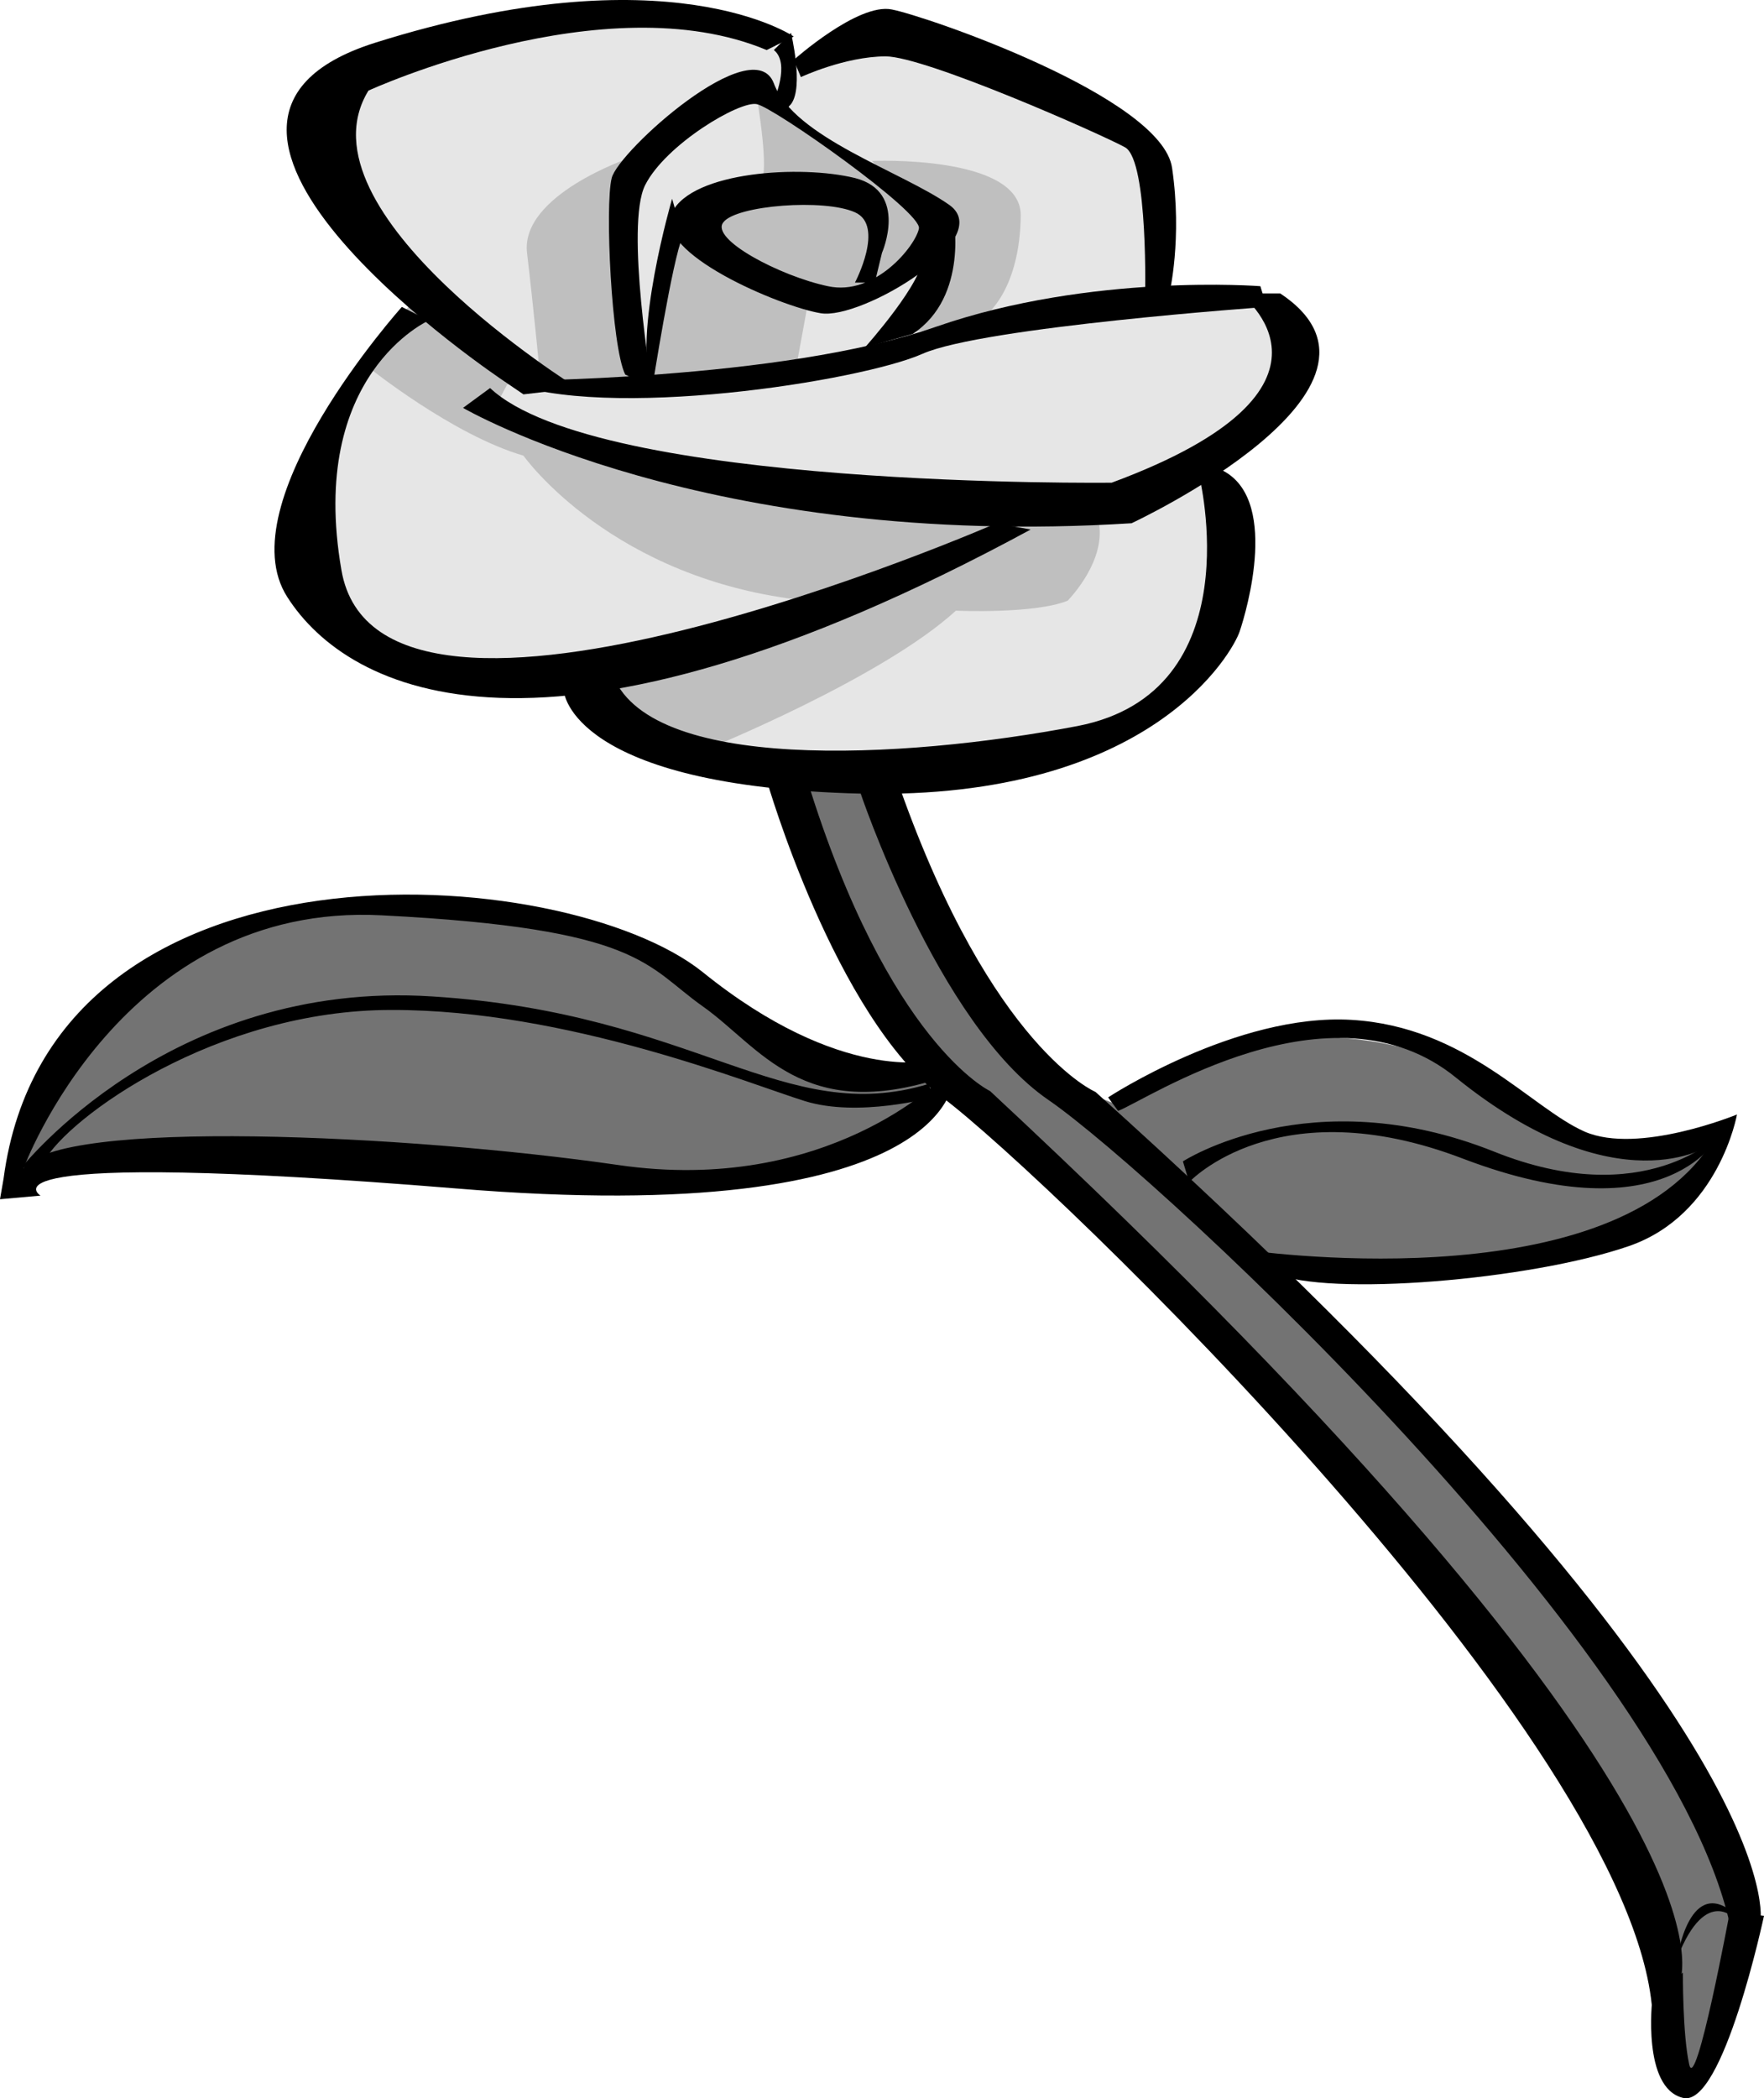
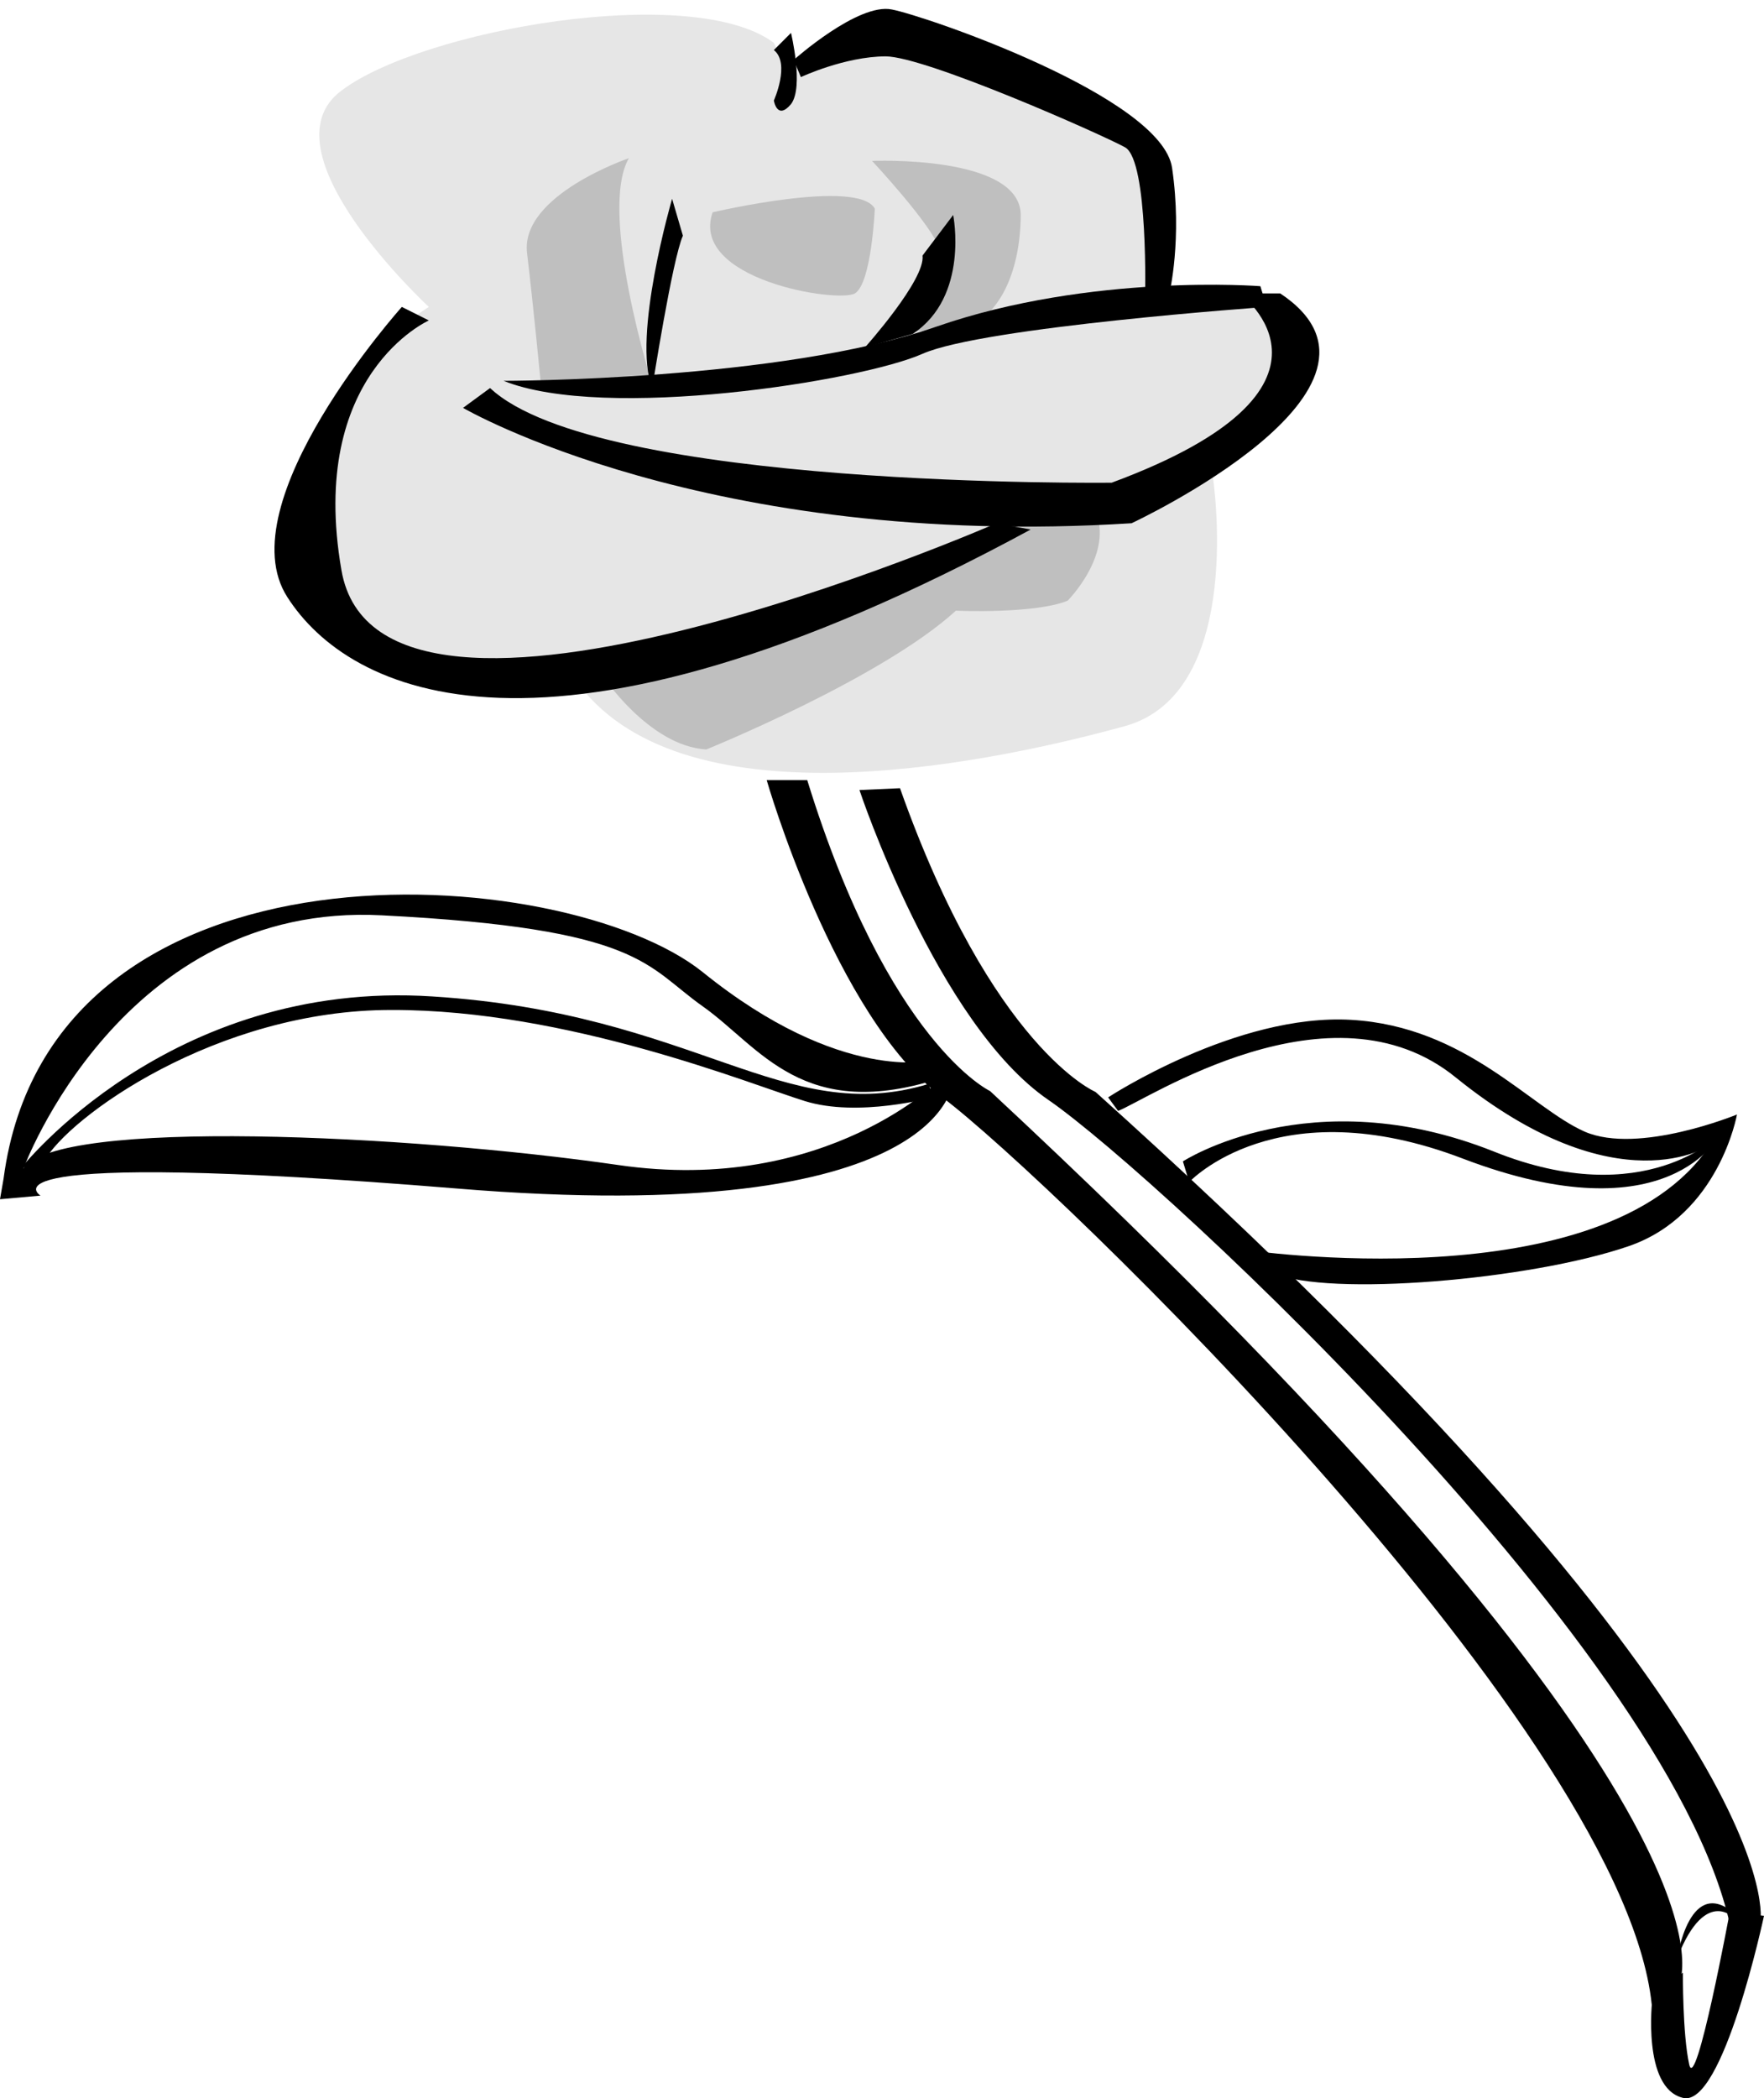
<svg xmlns="http://www.w3.org/2000/svg" width="195.801" height="232.797">
  <path fill="#e6e6e6" d="M47.602 34.054s-18.727-17.282-9.704-24c8.977-6.782 38.977-12.032 48-5.301l1.5 3 10.5-3.7s24.727 5.22 29.204 13.5l1.5 15.7s13.523-.73 15.796 3c2.227 3.77-9.796 16.5-9.796 16.5s3.773 24.02-9.704 27.8c-13.523 3.72-47.273 11.22-60-3.8 0 0-27.023.77-30.796-15.7-3.727-16.53 13.5-27 13.5-27" />
-   <path fill="#737373" d="M87.8 87.651s9.7 28.871 15 31.102c0 0-11.675 3.394-27-10.899C60.376 93.647 7.5 97.397 1.103 129.651l1.199 1.903s18.324-5.657 33.3-2.7c15.024 3.043 63.774 5.668 69.797-8.203 0 0 74.977 69.371 78.704 97.102 0 0 3.023 31.52 10.5-4.5 0 0-10.477-23.98-18.704-33.7-8.273-9.78-35.296-39-35.296-39s24.023.72 32.296-2.3c8.227-2.98 16.477-6.73 18.704-12.7 0 0-15.727 5.22-20.204-.8-4.523-5.98-27.023-17.23-47.296-2.2 0 0-19.477-5.28-24.704-35.3l-11.597.398" />
  <path fill="#bfbfbf" d="M69.8 17.554s-12.05 4.093-11.3 10.5c.75 6.343 1.5 14.199 1.5 14.199l12.398.398s-6.023-19.129-2.597-25.097m26.999.3s16.45-.707 16.5 6c-.05 6.793-2.675 11.293-6 12.399l-8.698.8s6.398-6.78 5.699-9.402c-.801-2.629-7.5-9.797-7.5-9.797M78.398 83.151s19.477-7.879 27.704-15.398c0 0 8.648.394 12.398-1.102 0 0 4.5-4.504 3.398-9l-8.296-.797s-34.477 18.043-46.801 18c0 0 5.199 7.918 11.597 8.297" />
-   <path fill="#bfbfbf" d="M40.898 40.753s9.352 7.52 17.204 9.8c0 0 9.773 13.844 31.5 16.098 0 0 16.148-3.754 22.898-9 0 0-53.25-5.254-57-13.5l.8-1.5 3.7-.398s-10.875-6.73-12.398-9c-1.477-2.23-6.704 7.5-6.704 7.5" />
-   <path fill="#bfbfbf" d="M76.5 23.554s-.75 6.343 13.102 10.5l-1.102 6s-14.25 3.718-16.102 2.597C70.5 41.522 74.625 25.397 76.5 23.554M84 10.753s1.5 8.644.398 9.398c-1.148.746 12.352.746 12.704 3 .398 2.246-.352 7.496-1.5 8.203-1.102.793 9.773-3.332 8.296-6.703C102.375 21.272 84 10.753 84 10.753" />
  <path fill="#bfbfbf" d="M79.102 23.554s16.148-3.782 18-.403c0 0-.352 8.246-2.204 9.403-1.898 1.093-18.398-1.532-15.796-9" />
  <path d="M44.602 34.054S25.125 55.772 31.898 66.253c6.727 10.52 28.477 21.77 82.5-7.5l-3.796-.7s-68.473 29.887-72.704 5.2c-3.773-21.73 9.704-27.7 9.704-27.7l-3-1.5" />
  <path d="M51.398 45.253s26.977 15.77 74.204 12.8c0 0 32.273-15.03 16.5-25.5h-4.5s14.273 10.47-14.204 21c0 0-57.023.72-69-10.5l-3 2.2" />
  <path d="M55.898 42.253s30.727.02 48-6c17.227-5.98 36-4.5 36-4.5l.704 2.3s-31.477 2.22-38.204 5.2c-6.773 3.02-35.273 7.52-46.5 3" />
-   <path d="M88.102 4.054s-13.907-9.57-46.5.699c-28.477 9.02 14.296 37.5 14.296 37.5l2.204 1.5 6-.7s-31.477-19.53-23.204-33c0 0 26.227-12.03 44.204-4.5l3-1.5m-25.5 72.7s.773 10.52 33 11.3c32.273.72 41.273-15.78 42-18 .773-2.28 4.523-15.03-2.204-18l-2.296.7s6.023 24.02-13.5 27.8c-19.477 3.72-47.977 5.22-51.704-6l-5.296 2.2" />
-   <path d="M97.898 28.054s2.977-6.782-3-8.301c-6.023-1.48-18.023-.73-20.296 3.8-2.227 4.47 12.023 10.47 16.5 11.2 4.523.77 19.523-8.23 14.296-12-5.273-3.73-17.273-7.48-19.5-13.5-2.273-5.98-17.273 7.52-18 10.5-.773 3.02-.023 18.77 1.5 21.8l3 1.5s-3.023-18.03-.796-22.5c2.273-4.53 10.523-9.406 12.398-9 1.875.344 18.375 11.97 18 13.801-.375 1.918-4.875 7.543-10.102 6.399-5.273-1.106-13.148-5.23-11.597-7.102 1.449-1.879 11.199-2.629 14.597-1.097 3.352 1.468 0 7.8 0 7.8h2.204l.796-3.3" />
  <path d="M87.8 3.651s1.45 5.996 0 7.903c-1.55 1.843-1.902-.403-1.902-.403s1.852-4.129 0-5.597l1.903-1.903" />
  <path d="M88.102 6.651S95.25.272 99 1.054c3.75.718 30 9.718 31.102 17.597 1.148 7.871-.301 13.903-.301 13.903l-2.7.699s.399-15.356-2.203-16.899C122.25 14.897 102.75 6.272 98.301 6.253c-4.551.02-9.403 2.3-9.403 2.3l-.796-1.902M105.8 23.854s1.825 9.043-4.5 13.2l-5.3 1.5s6.75-7.532 6.398-10.2l3.403-4.5m-2.301 93.797s-10.125 2.621-25.5-9.797C62.625 95.522 5.625 91.397.398 130.753l-.398 2.3 4.5-.402s-8.625-5.254 46.102-.797c54.773 4.543 55.199-12 55.199-12l-1.2-.3s-12.726 13.093-36 9.699c-23.226-3.356-62.226-5.23-66 .398 0 0 10.899-29.629 39.797-28.097C71.25 103.022 71.625 107.147 78 111.65c6.375 4.496 11.125 13.035 26.602 7.903.586-.223 0 0 0 0l-1.102-1.903" />
  <path d="M2.3 129.651s16.45-21.004 45.7-19.097c29.25 1.843 39 14.593 55.102 9.699l.398 1.5s-8.25 2.27-14.2.398c-6.05-1.879-26.3-10.129-45.8-10.097-19.5-.032-36 11.968-38.602 16.8l-2.597.797M123 121.753s14.25-9.356 27-8.602c12.75.746 19.875 9.746 25.898 12.403 5.977 2.593 16.903-1.903 16.903-1.903s-1.965 11.14-12 14.602c-10.926 3.77-33.426 5.644-39.403 3L138 138.65s40.125 5.996 51.8-11.597c0 0-10.198 7.043-28.198-7.5-13.852-11.282-34.477 2.593-37.5 3.699l-1.102-1.5" />
  <path d="M131.3 128.854s14.15-9.203 34.5-1.101c16.825 6.77 25.098-1.899 25.098-1.899s-5.558 11.434-28.5 2.7C141.75 120.647 132 131.15 132 131.15l-.7-2.297M85.102 86.554s7.523 26.218 19.5 35.199c12.023 9.02 76.523 71.27 78.796 101.3l3-3s9.727-18.78-76.5-99c0 0-11.273-5.28-20.296-34.5h-4.5" />
  <path d="M95.398 87.651s8.622 25.946 21 34.403c12.356 8.515 72.594 64.46 76.102 94.3l2.898-3.101s4.477-21.73-73.796-92.102c0 0-11.461-4.812-21.704-33.699l-4.5.2" />
  <path d="M183.398 221.854s-1.148 9.793 3.403 10.899c4.449 1.144 9-20.2 9-20.2l-3.801-.402s-3.75 20.246-4.5 16.903c-.75-3.407-.7-10.2-.7-10.2l-3.402 3" />
  <path d="M186 218.151s1.125-9.379 5.8-6.398l.598 1s-3.586-3.797-6.796 6.101c-3.165 9.977.398-.703.398-.703M74.602 22.054s-4.477 15.343-2.204 21c0 0 2.227-14.282 3.403-16.903l-1.2-4.097" />
</svg>